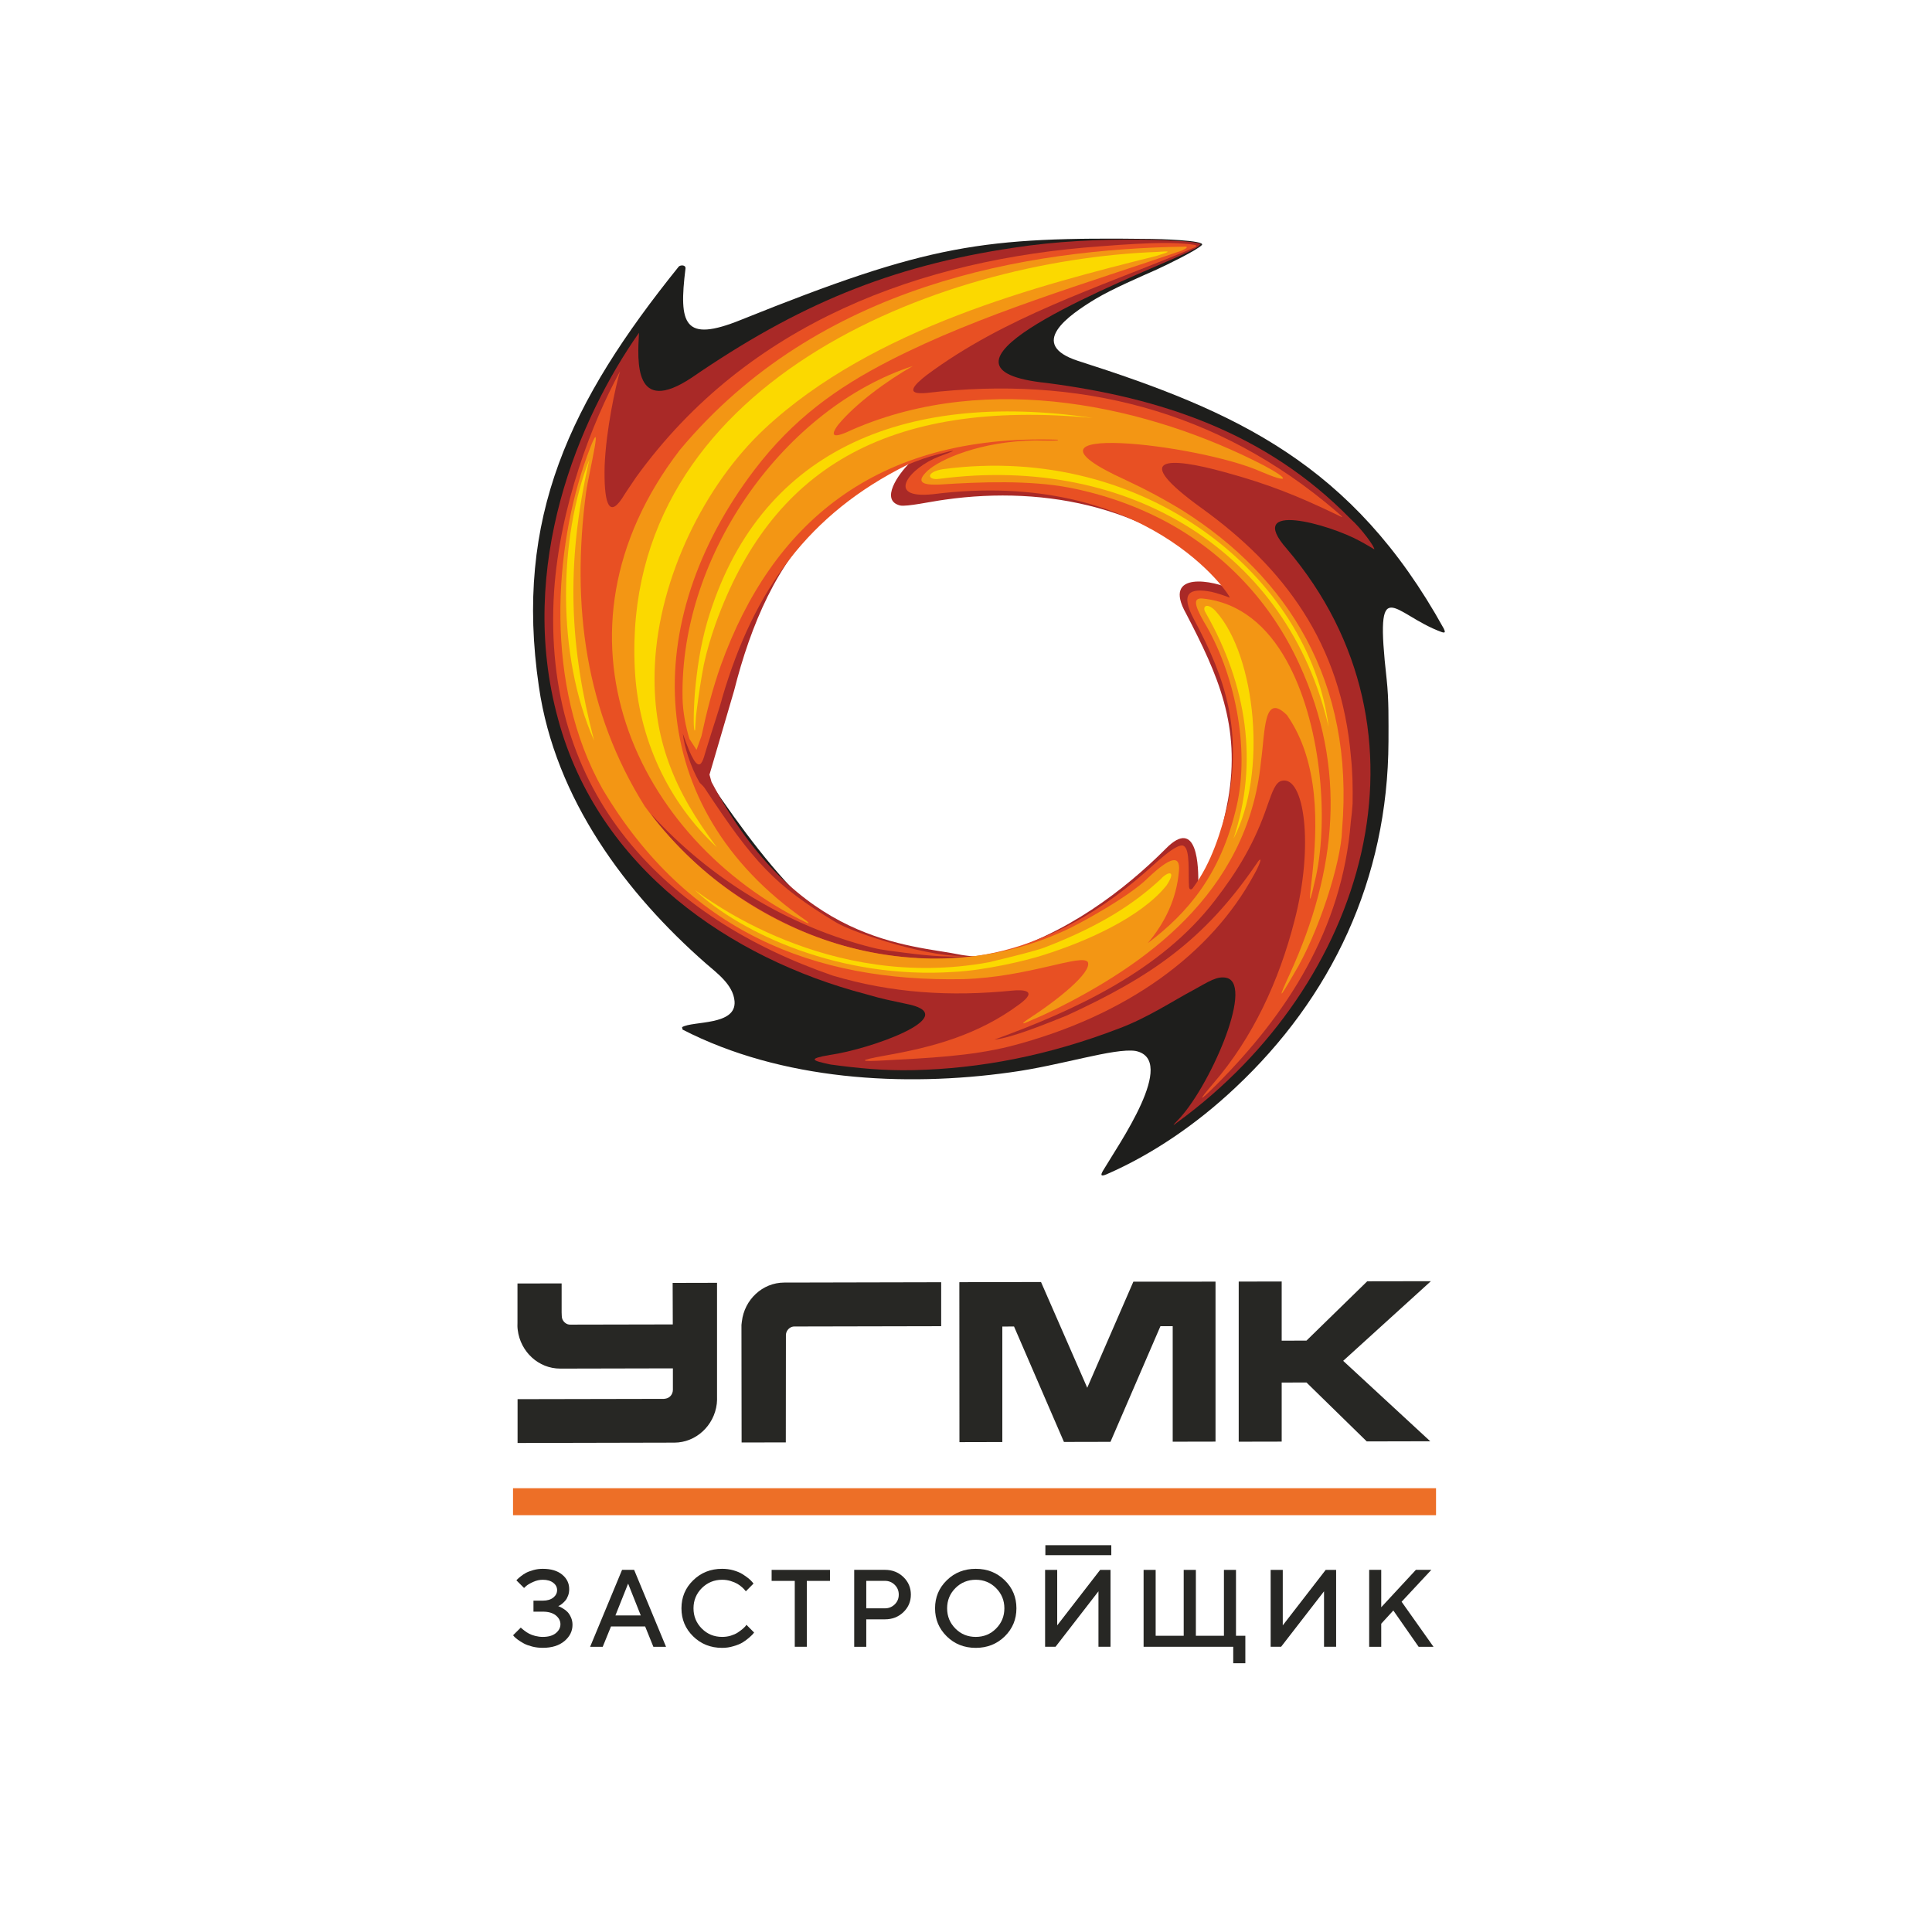
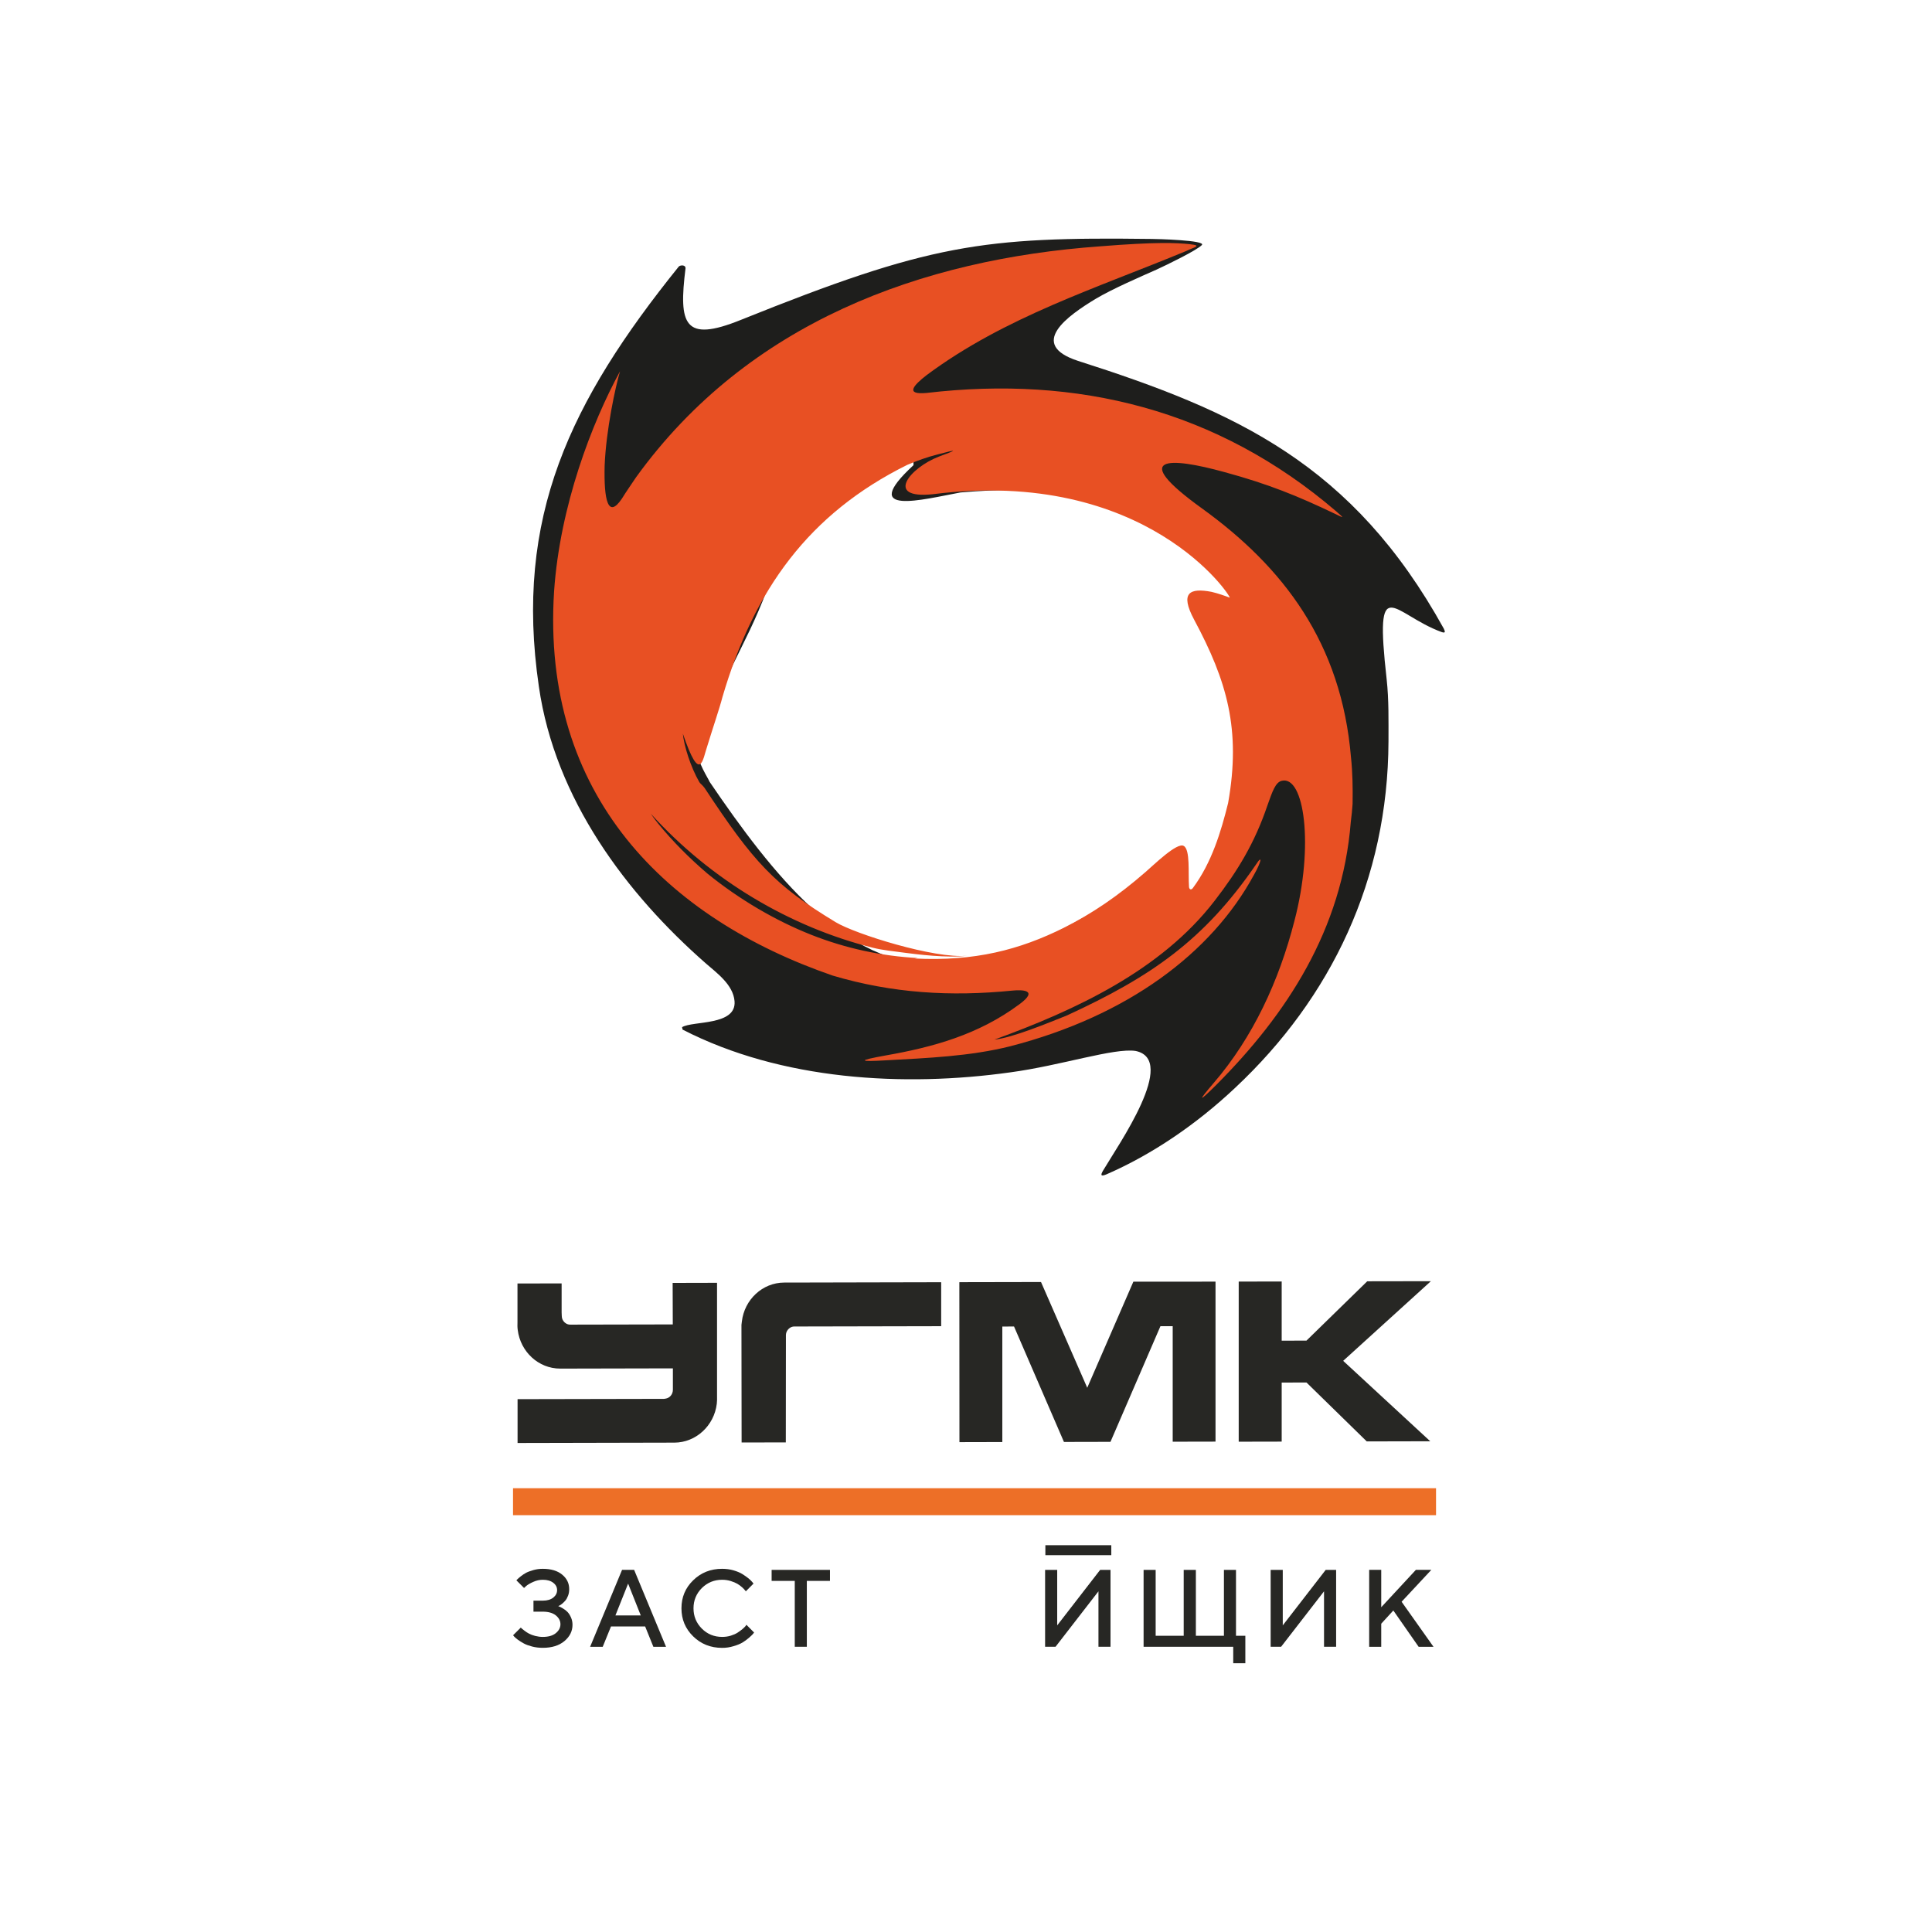
<svg xmlns="http://www.w3.org/2000/svg" width="601" height="600" viewBox="0 0 601 600" fill="none">
  <path fill-rule="evenodd" clip-rule="evenodd" d="M298.459 398.837L323.835 398.788L338.215 431.679L352.562 398.685C361.109 398.669 369.606 398.685 378.12 398.669V448.432L364.8 448.46V412.528H360.985L345.442 448.506L330.972 448.538L315.442 412.623L311.799 412.638V448.567L298.46 448.599C298.46 432.032 298.43 415.449 298.43 398.882H298.46V398.836L298.459 398.837ZM385.334 398.652L398.702 398.623V417.037L406.418 417.008L425.316 398.562L445.118 398.529L417.83 423.306L444.917 448.324L425.164 448.369L406.419 430.043L398.703 430.059V448.431L385.334 448.459V398.652H385.334ZM161.005 435.225L206.548 435.134L207.055 435.06C208.354 434.859 209.32 433.713 209.32 432.291V425.644L174.941 425.718H174.283C167.512 425.735 161.892 420.475 161.053 413.692C160.943 412.913 160.943 412.085 160.976 411.354V399.247L174.71 399.218V408.236L174.756 409.381C174.756 410.908 176.121 412.163 177.544 412.042L209.287 411.978L209.245 399.066L223.054 399.033V434.322C223.088 434.981 223.054 436.004 222.977 436.66C222.167 443.446 216.518 448.734 209.764 448.751H209.089L161.005 448.857V435.224V435.225ZM230.696 448.706L244.447 448.677L244.479 416.335C244.479 415.602 244.402 414.838 244.726 414.198C245.187 413.279 246.058 412.623 247.069 412.623H247.235L292.778 412.528V398.854L244.649 398.96H244.324H243.942C237.204 398.973 231.555 404.245 230.774 411.096L230.651 412.118V412.774V413.386L230.697 448.706H230.696Z" fill="#272724" />
  <path fill-rule="evenodd" clip-rule="evenodd" d="M159.59 471.316H446.716V462.926H159.59V471.316Z" fill="#ED6F27" />
  <path d="M174.125 499.797C174.326 499.871 174.692 500.073 175.198 500.379C175.717 500.683 176.161 501.036 176.547 501.434C176.941 501.844 177.296 502.397 177.616 503.113C177.94 503.833 178.092 504.597 178.092 505.406C178.092 507.396 177.25 509.073 175.581 510.48C173.896 511.888 171.66 512.574 168.843 512.574C167.709 512.574 166.623 512.454 165.551 512.179C164.494 511.901 163.619 511.584 162.946 511.216C162.258 510.834 161.646 510.449 161.107 510.07C160.589 509.67 160.207 509.349 159.947 509.074L159.609 508.663L162.012 506.276L162.32 506.584C162.456 506.706 162.747 506.949 163.191 507.273C163.619 507.609 164.096 507.913 164.585 508.171C165.077 508.434 165.703 508.663 166.484 508.876C167.281 509.074 168.062 509.18 168.843 509.18C170.574 509.18 171.902 508.802 172.869 508.035C173.834 507.256 174.339 506.337 174.339 505.238C174.339 504.154 173.834 503.235 172.869 502.456C171.902 501.709 170.574 501.327 168.843 501.327H165.949V497.902H168.843C170.237 497.902 171.322 497.581 172.12 496.941C172.917 496.298 173.3 495.534 173.3 494.615C173.3 493.73 172.917 492.966 172.12 492.354C171.322 491.727 170.237 491.407 168.843 491.407C167.848 491.407 166.85 491.621 165.888 492.064C164.906 492.494 164.202 492.921 163.713 493.319L163.022 493.959L160.634 491.575C160.712 491.501 160.819 491.362 160.988 491.21C161.14 491.039 161.493 490.751 162.012 490.324C162.534 489.909 163.084 489.545 163.652 489.237C164.231 488.933 165 488.658 165.962 488.38C166.898 488.121 167.861 487.998 168.843 487.998C171.401 487.998 173.406 488.596 174.874 489.803C176.345 491.01 177.065 492.511 177.065 494.312C177.065 495.047 176.959 495.732 176.712 496.36C176.469 497 176.193 497.507 175.856 497.889C175.535 498.255 175.198 498.592 174.861 498.867C174.523 499.142 174.248 499.326 173.989 499.449L173.652 499.601C173.759 499.646 173.912 499.725 174.125 499.798V499.797Z" fill="#272724" />
  <path d="M191.442 502.506H199.33L195.393 492.602L191.441 502.506H191.442ZM193.51 488.322H197.26L207.186 512.257H203.249L200.692 505.931H190.066L187.492 512.257H183.574L193.51 488.322H193.51Z" fill="#272724" />
  <path d="M228.155 488.468C229.258 488.792 230.191 489.173 230.926 489.629C231.646 490.073 232.287 490.532 232.841 490.975C233.376 491.422 233.775 491.8 234.034 492.136L234.4 492.595L232.012 494.995C231.938 494.904 231.844 494.782 231.708 494.626C231.6 494.462 231.293 494.17 230.851 493.74C230.391 493.33 229.886 492.963 229.364 492.656C228.842 492.352 228.155 492.061 227.312 491.799C226.486 491.54 225.594 491.405 224.646 491.405C222.166 491.405 220.069 492.275 218.322 493.986C216.608 495.713 215.733 497.809 215.733 500.284C215.733 502.773 216.608 504.867 218.322 506.594C220.053 508.32 222.15 509.178 224.646 509.178C225.594 509.178 226.486 509.055 227.329 508.796C228.184 508.521 228.904 508.214 229.455 507.848C230.022 507.479 230.514 507.114 230.959 506.745C231.37 506.396 231.691 506.076 231.905 505.83L232.184 505.403L234.585 507.816C234.494 507.939 234.355 508.123 234.17 508.337C233.988 508.551 233.574 508.932 232.949 509.485C232.32 510.031 231.662 510.507 230.959 510.935C230.24 511.365 229.319 511.73 228.168 512.066C227.037 512.419 225.858 512.587 224.646 512.587C221.064 512.587 218.064 511.394 215.629 509.011C213.192 506.627 211.984 503.722 211.984 500.284C211.984 496.842 213.192 493.941 215.629 491.57C218.064 489.189 221.064 487.996 224.646 487.996C225.871 487.996 227.038 488.148 228.156 488.468L228.155 488.468Z" fill="#272724" />
  <path d="M258.184 488.328V491.754H250.987V512.247H247.234V491.754H240.035V488.328H258.184Z" fill="#272724" />
-   <path d="M269.476 491.745V500.288H275.293C276.477 500.288 277.485 499.877 278.327 499.065C279.169 498.241 279.581 497.231 279.581 496.024C279.581 494.818 279.169 493.809 278.327 492.981C277.485 492.156 276.477 491.745 275.293 491.745H269.476ZM275.293 488.32C277.578 488.32 279.49 489.071 281.04 490.569C282.584 492.066 283.35 493.884 283.35 496.025C283.35 498.163 282.584 499.981 281.04 501.465C279.49 502.963 277.578 503.713 275.293 503.713H269.476V512.256H265.723V488.321H275.293V488.32Z" fill="#272724" />
-   <path d="M297.213 506.596C298.928 508.323 301.044 509.18 303.539 509.18C306.019 509.18 308.132 508.323 309.846 506.596C311.56 504.868 312.436 502.776 312.436 500.282C312.436 497.808 311.56 495.712 309.846 493.988C308.132 492.274 306.019 491.404 303.539 491.404C301.044 491.404 298.928 492.274 297.213 493.988C295.499 495.712 294.627 497.808 294.627 500.282C294.627 502.776 295.499 504.868 297.213 506.596ZM294.517 491.572C296.938 489.189 299.955 487.998 303.54 487.998C307.105 487.998 310.122 489.188 312.556 491.572C314.977 493.939 316.186 496.844 316.186 500.282C316.186 503.724 314.977 506.625 312.556 509.012C310.122 511.393 307.105 512.587 303.54 512.587C299.955 512.587 296.938 511.393 294.517 509.012C292.083 506.625 290.875 503.725 290.875 500.282C290.875 496.845 292.083 493.94 294.517 491.572Z" fill="#272724" />
  <path d="M341.705 512.252V494.999L328.349 512.252H325.105V488.333H328.871V505.589L342.227 488.333H345.455V512.252H341.705Z" fill="#272724" />
  <path d="M384.489 508.827H387.396V517.37H383.63V512.25H355.746V488.333H359.499V508.827H368.223V488.333H372.008V508.827H380.737V488.333H384.489V508.827Z" fill="#272724" />
  <path d="M411.873 512.252V494.999L398.517 512.252H395.27V488.333H399.039V505.589L412.391 488.333H415.638V512.252H411.873Z" fill="#272724" />
  <path d="M429.668 499.953L440.447 488.321H445.256L436.006 498.242L445.93 512.257H441.306L433.433 500.962L429.668 505.073V512.257H425.918V488.321H429.668V499.953Z" fill="#272724" />
  <path fill-rule="evenodd" clip-rule="evenodd" d="M325.191 483.756H345.697V480.654H325.191V483.756Z" fill="#272724" />
  <path fill-rule="evenodd" clip-rule="evenodd" d="M343.14 364.123C347.979 355.939 366.461 329.659 353.261 326.911C346.646 325.888 329.923 331.465 314.318 333.563C281.214 338.208 243.049 336.067 212.333 320.269L212.176 319.512C215.485 317.488 229.129 319.134 228.501 311.43C228.073 306.248 222.865 302.58 219.575 299.683C194.964 278.118 172.684 248.665 167.631 213.561C159.898 160.872 177.402 124.82 211.136 82.931C211.564 82.435 213.311 82.29 213.25 83.471C211.075 100.927 212.744 106.678 230.478 99.501C289.295 75.844 305.542 73.658 358.254 74.327C359.324 74.314 375.405 74.706 373.859 76.235C372.235 77.895 363.106 82.336 359.739 83.878C354.883 86.033 346.173 89.791 340.903 92.918C332.175 98.191 319.525 107.086 335.342 112.255C384.683 128.009 420.809 144.36 449.138 195.552C449.626 196.584 449.626 197.008 448.434 196.599C433.182 191.01 427.502 177.031 431.358 211.304C432.061 217.74 431.925 224.189 431.925 230.626C431.773 273.634 414.055 310.44 384.256 338.354C372.038 349.869 358.238 359.187 344.179 365.303C342.649 365.927 342.157 365.781 343.139 364.123L343.14 364.123ZM291.824 299.812C263.14 301.125 240.156 271.727 220.768 243.234C220.555 242.536 216.543 236.39 217.385 234.44C224.645 209.367 231.519 202.351 238.548 183.568C243.617 170.669 271.657 141.607 284.167 143.311V144.696C266.74 160.797 287.122 155.353 298.792 153.183C323.676 151.055 345.451 152.672 368.314 166.897C373.017 165.849 384.684 184.66 384.117 185.913C382.296 188.141 370.338 182.475 369.708 186.915C372.8 193.906 375.344 199.161 378.498 206.151C386.999 231.266 386.37 249.351 374.424 272.296C373.783 273.548 370.963 278.817 369.847 277.494C367.045 274.246 369.141 266.834 368.023 264.491C367.242 263.11 367.887 263.239 366.83 264.213C358.177 271.566 348.682 278.309 339.205 284.205C324.44 292.826 308.21 299.783 291.824 299.812V299.812Z" fill="#1E1E1C" />
-   <path fill-rule="evenodd" clip-rule="evenodd" d="M366.201 348.645C375.837 338.994 390.167 306.772 381.744 304.223C378.711 303.395 375.911 305.404 371.195 307.981C364.791 311.387 356.985 316.602 348.056 319.936C326.142 328.349 304.978 332.412 284.182 332.878C275.179 333.097 266.743 332.279 258.378 331.131C252.47 329.895 251.199 329.343 258.167 328.148C270.677 326.398 298.93 316.295 283.109 312.522C276.864 311.142 275.121 310.935 269.268 309.22C227.095 298.152 186.117 269.98 173.62 223.737C160.527 176.115 180.219 129.872 198.779 103.517C198.29 112.461 197.159 129.422 215.164 117.481C247.842 95.046 276.588 82.801 315.391 77.05C328.681 75.012 341.671 74.43 355.175 74.546C358.759 74.606 362.127 74.663 365.082 74.867C370.229 75.071 373.522 75.624 373.46 75.957L372.679 76.788C369.523 78.609 366.064 79.99 362.756 81.448C341.609 90.634 283.478 114.79 325.59 119.127C360.934 123.701 393.763 134.442 420.06 161.337C423.642 164.51 427.777 170.319 427.501 170.873C427.501 170.873 424.896 169.284 423.078 168.324C413.442 163.009 387.01 155.657 400.304 170.727C448.862 227.757 424.821 306.349 366.414 348.982C364.717 350.304 364.656 350.234 366.201 348.645V348.645ZM398.052 146.63L397.196 146.209L398.052 146.63ZM299.144 297.046C302.589 297.586 305.759 297.861 309.891 296.742C331.41 291.021 350.107 276.576 362.619 264.025C372.601 253.82 372.892 269.877 372.741 275.352C372.741 276.678 373.382 276.461 374.089 275.427C377.242 271.115 380.826 255.114 382.02 248.739C386.032 225.808 378.928 210.026 368.959 190.861C361.284 177.235 378.006 180.669 383.138 183.351C386.246 184.881 385.817 185.011 383.215 182.39C359.324 157.783 325.59 150.926 293.952 155.425C289.311 156.052 282.143 157.654 280.033 157.246C273.632 155.67 279.466 147.416 283.05 143.936C272.867 148.394 263.799 154.988 256.342 161.73C241.872 174.424 233.494 194.533 228.364 214.829L220.706 240.964L221.335 243.234C248.182 293.96 282.771 293.685 299.144 297.046V297.046Z" fill="#A92927" />
  <path fill-rule="evenodd" clip-rule="evenodd" d="M368.954 78.099C340.917 89.716 312.644 98.572 288.331 116.624C284.118 119.884 281.438 122.87 288.254 122.23C335.081 116.741 378.663 127.311 415.707 159.096C418.309 161.38 418.095 161.179 415.217 159.795C403.686 154.277 394.543 150.563 380.899 146.85C363.688 142.106 351.038 141.64 373.809 158.077C399.184 176.377 417.313 199.964 420.27 235.694C420.759 240.265 420.836 244.968 420.759 250.033C420.622 251.899 420.467 253.762 420.195 255.713C417.527 289.3 400.163 315.596 378.372 337.451C372.888 342.924 372.399 342.866 377.594 336.824C389.689 322.744 397.852 305.271 402.691 286.36C408.816 262.935 405.709 241.197 398.753 242.872C396.776 243.293 395.798 246.206 394.252 250.573C390.33 262.146 385.048 270.885 377.804 280.247C361.143 301.882 334.575 314.199 309.339 323.385C314.897 322.818 325.802 318.303 331.911 315.858C358.052 303.832 374.496 292.505 390.61 269.065C392.92 265.469 392.353 268.163 390.039 272.192C376.825 296.522 350.747 316.033 314.267 325.451C301.745 328.598 288.39 329.106 275.679 329.821C267.104 330.329 266.598 329.909 275.526 328.308C290.288 325.717 304.348 321.871 317.148 312.365C323.273 307.85 317.852 307.85 314.896 308.14C295.71 310.049 277.581 308.972 259.021 303.466C207.352 285.631 168.331 247.487 172.36 183.963C174.182 157.359 184.105 131.577 192.879 115.489C191.472 120.204 188.532 133.718 188.089 144.87C187.826 155.599 189.158 161.496 193.449 155.117C194.994 152.617 196.265 150.88 197.872 148.451C232.725 100.187 286.798 80.618 342.187 76.626C359.889 75.2 366.014 75.537 370.014 75.944C374.236 76.422 371.497 76.846 368.954 78.099V78.099ZM376.904 184.108C378.938 184.587 381.113 185.36 382.523 185.9C383.304 185.971 356.868 145.233 290.152 153.737C275.05 155.295 283 145.511 292.064 142.031C297.133 140.154 298.802 139.453 291.714 141.345C288.406 142.177 285.311 143.299 282.219 144.606C251.638 159.778 234.562 183.352 224.717 216.896C223.873 220.215 221.777 226.314 220.001 232.14C218.607 236.102 217.904 244.328 212.42 228.21C212.774 231.949 214.808 238.531 217.551 243.293C217.904 243.846 218.467 244.124 219.174 245.097C234.425 268.205 240.887 275.31 259.938 286.842C265.968 290.509 290.716 298.285 300.841 297.295C294.653 298.065 285.084 296.843 281.437 296.363C278.129 295.884 274.625 295.607 271.468 294.792C245.726 288.326 221.132 273.767 202.435 253.093C203.139 254.124 203.845 255.102 204.626 256.062C209.329 261.813 214.518 266.994 220.001 271.685C230.003 279.839 241.456 286.476 252.419 290.8C263.091 295.011 274.272 297.411 285.527 298.007L284.529 298.156C303.23 299.087 317.148 295.461 330.993 288.575C339.721 284.192 347.868 278.642 356.304 271.289C358.832 269.136 366.211 261.842 368.249 263.151C370.285 264.332 369.581 271.465 369.874 275.834C369.932 276.72 370.563 276.925 371.066 276.241C376.962 268.333 379.859 258.565 382.031 249.828C386.104 226.896 381.681 211.814 371.482 192.785C366.919 184.266 370.149 182.813 376.904 184.107V184.108Z" fill="#E85023" />
-   <path fill-rule="evenodd" clip-rule="evenodd" d="M200.58 250.817C231.284 292.865 286.123 309.942 330.897 289.62C334.894 287.883 351.066 279.118 357.113 273.092C364.142 266.426 367.16 265.927 366.745 270.851C366.042 279.587 362.366 287.068 357.039 293.376C369.352 284.145 379.809 271.999 384.663 250.862C388.952 232.574 383.974 208.972 374.464 193.337C371.172 187.599 371.369 185.865 374.264 186.199C385.795 187.425 394.292 194.893 400.129 205.331C410.879 224.491 413.345 254.006 409.41 272.423C407.372 281.363 407.006 282.339 408.137 272.846C409.9 256.991 410.529 237.044 400.346 222.441C393.022 215.189 393.589 227.448 392.26 236.87C388.17 278.422 355.078 300.654 327.926 314.151L328.004 314.08C325.201 315.461 322.52 316.642 319.917 317.76C318.585 318.388 317.176 318.808 319.643 317.136C328.785 311.24 339.67 302.561 338.417 299.301C336.654 296.461 319.996 303.975 299.614 304.573C253.228 305.489 213.858 289.85 187.441 245.444C169.219 213.209 172.31 170.405 182.587 141.983C188.482 125.762 183.215 146.76 182.311 153.194C177.655 188.456 182.156 221.493 200.58 250.817H200.58ZM368.919 76.711C369.412 76.787 369.412 77.136 367.587 77.967C338.831 87.868 304.757 97.765 276.779 112.149C259.982 120.769 246.69 130.424 234.667 146.175C198.82 193.338 200.013 251.296 250.626 286.258C251.115 286.591 252.159 287.564 251.037 287.085C197.625 261.08 167.611 197.076 211.467 139.988C254.622 88.23 319.581 77.511 368.92 76.712L368.919 76.711ZM283.932 113.87C275.862 118.456 266.013 125.675 260.685 132.2C258.082 135.738 259.123 136.569 265.326 133.568C307.913 115.137 357.68 126.461 393.099 144.749C401.6 149.306 400.894 150.412 392.196 146.686C372.935 138.067 309.596 130.86 350.224 149.336C356.41 152.234 362.383 155.406 368.081 158.933C400.421 179.433 421.431 211.738 417.481 258.14C417.267 268.057 410.115 290.507 402.46 302.983C397.741 311.24 397.511 310.965 401.309 302.778C415.874 270.822 419.118 239.095 404.203 206.644C395.353 187.262 381.005 172.209 362.95 162.396C353.808 157.502 343.684 153.85 332.798 151.722C320.56 149.322 304.758 149.905 292.66 150.703C286.334 151.052 285.005 149.742 288.573 146.408C292.369 142.944 304.897 137.238 322.171 136.989C324.219 137.064 330.471 137.18 328.925 136.773C272.204 134.952 240.074 163.14 224.271 206.86C221.666 214.215 219.828 221.406 218.208 228.977L216.675 233.256L214.488 229.88C213.291 226.138 212.388 221.144 212.326 217.198C211.408 171.773 244.793 126.623 283.933 113.87H283.932Z" fill="#F39614" />
-   <path fill-rule="evenodd" clip-rule="evenodd" d="M292.342 148.928C288.485 149.552 287.779 146.857 293.32 145.942C356.812 137.513 407.483 179.865 413.304 226.121C400.806 171.974 351.604 141.252 292.342 148.928ZM183.325 142.974C175.746 176.168 177.353 201.779 184.81 230.375C172.988 203.526 173.847 167.228 183.325 142.974ZM197.459 207.776C193.234 119.267 291.375 80.845 360.183 78.358C364.113 78.064 364.544 78.138 359.752 79.609C323.412 88.679 271.607 101.928 237.931 133.302C219.387 150.587 204.978 179.503 203.708 206.989C202.667 229.922 210.031 246.388 222.972 263.541C207.996 249.593 198.5 229.934 197.459 207.775V207.776ZM220.016 193.392C235.56 140.657 280.396 121.246 339.876 130C275.207 123.958 239.769 146.391 222.618 194.003C221.072 198.369 219.879 202.46 218.959 206.686C218.117 211.051 217.414 215.625 216.846 220.066C216.218 224.361 216.357 227.198 216.144 227.256C215.728 227.402 215.65 222.424 216.144 215.696C216.784 208.215 217.919 200.673 220.016 193.392V193.392ZM307.593 299.327C314.989 297.568 322.771 295.614 325.175 294.641C342.601 287.9 352.939 281.011 361.161 273.383C363.06 271.23 366.213 270.324 362.905 275.392C354.761 285.584 337.195 293.098 324.819 296.998C318.91 298.949 305.912 301.893 296.691 302.326C261.486 304.671 230.704 290.475 216.144 276.86C219.665 279.338 257.334 308.487 307.593 299.327V299.327ZM383.717 260.859C391.525 237.377 387.944 213.148 375.081 190.655C373.732 188.514 375.57 187.262 378.234 190.173C390.763 204.137 394.266 240.829 383.717 260.859V260.859Z" fill="#FBD900" />
</svg>